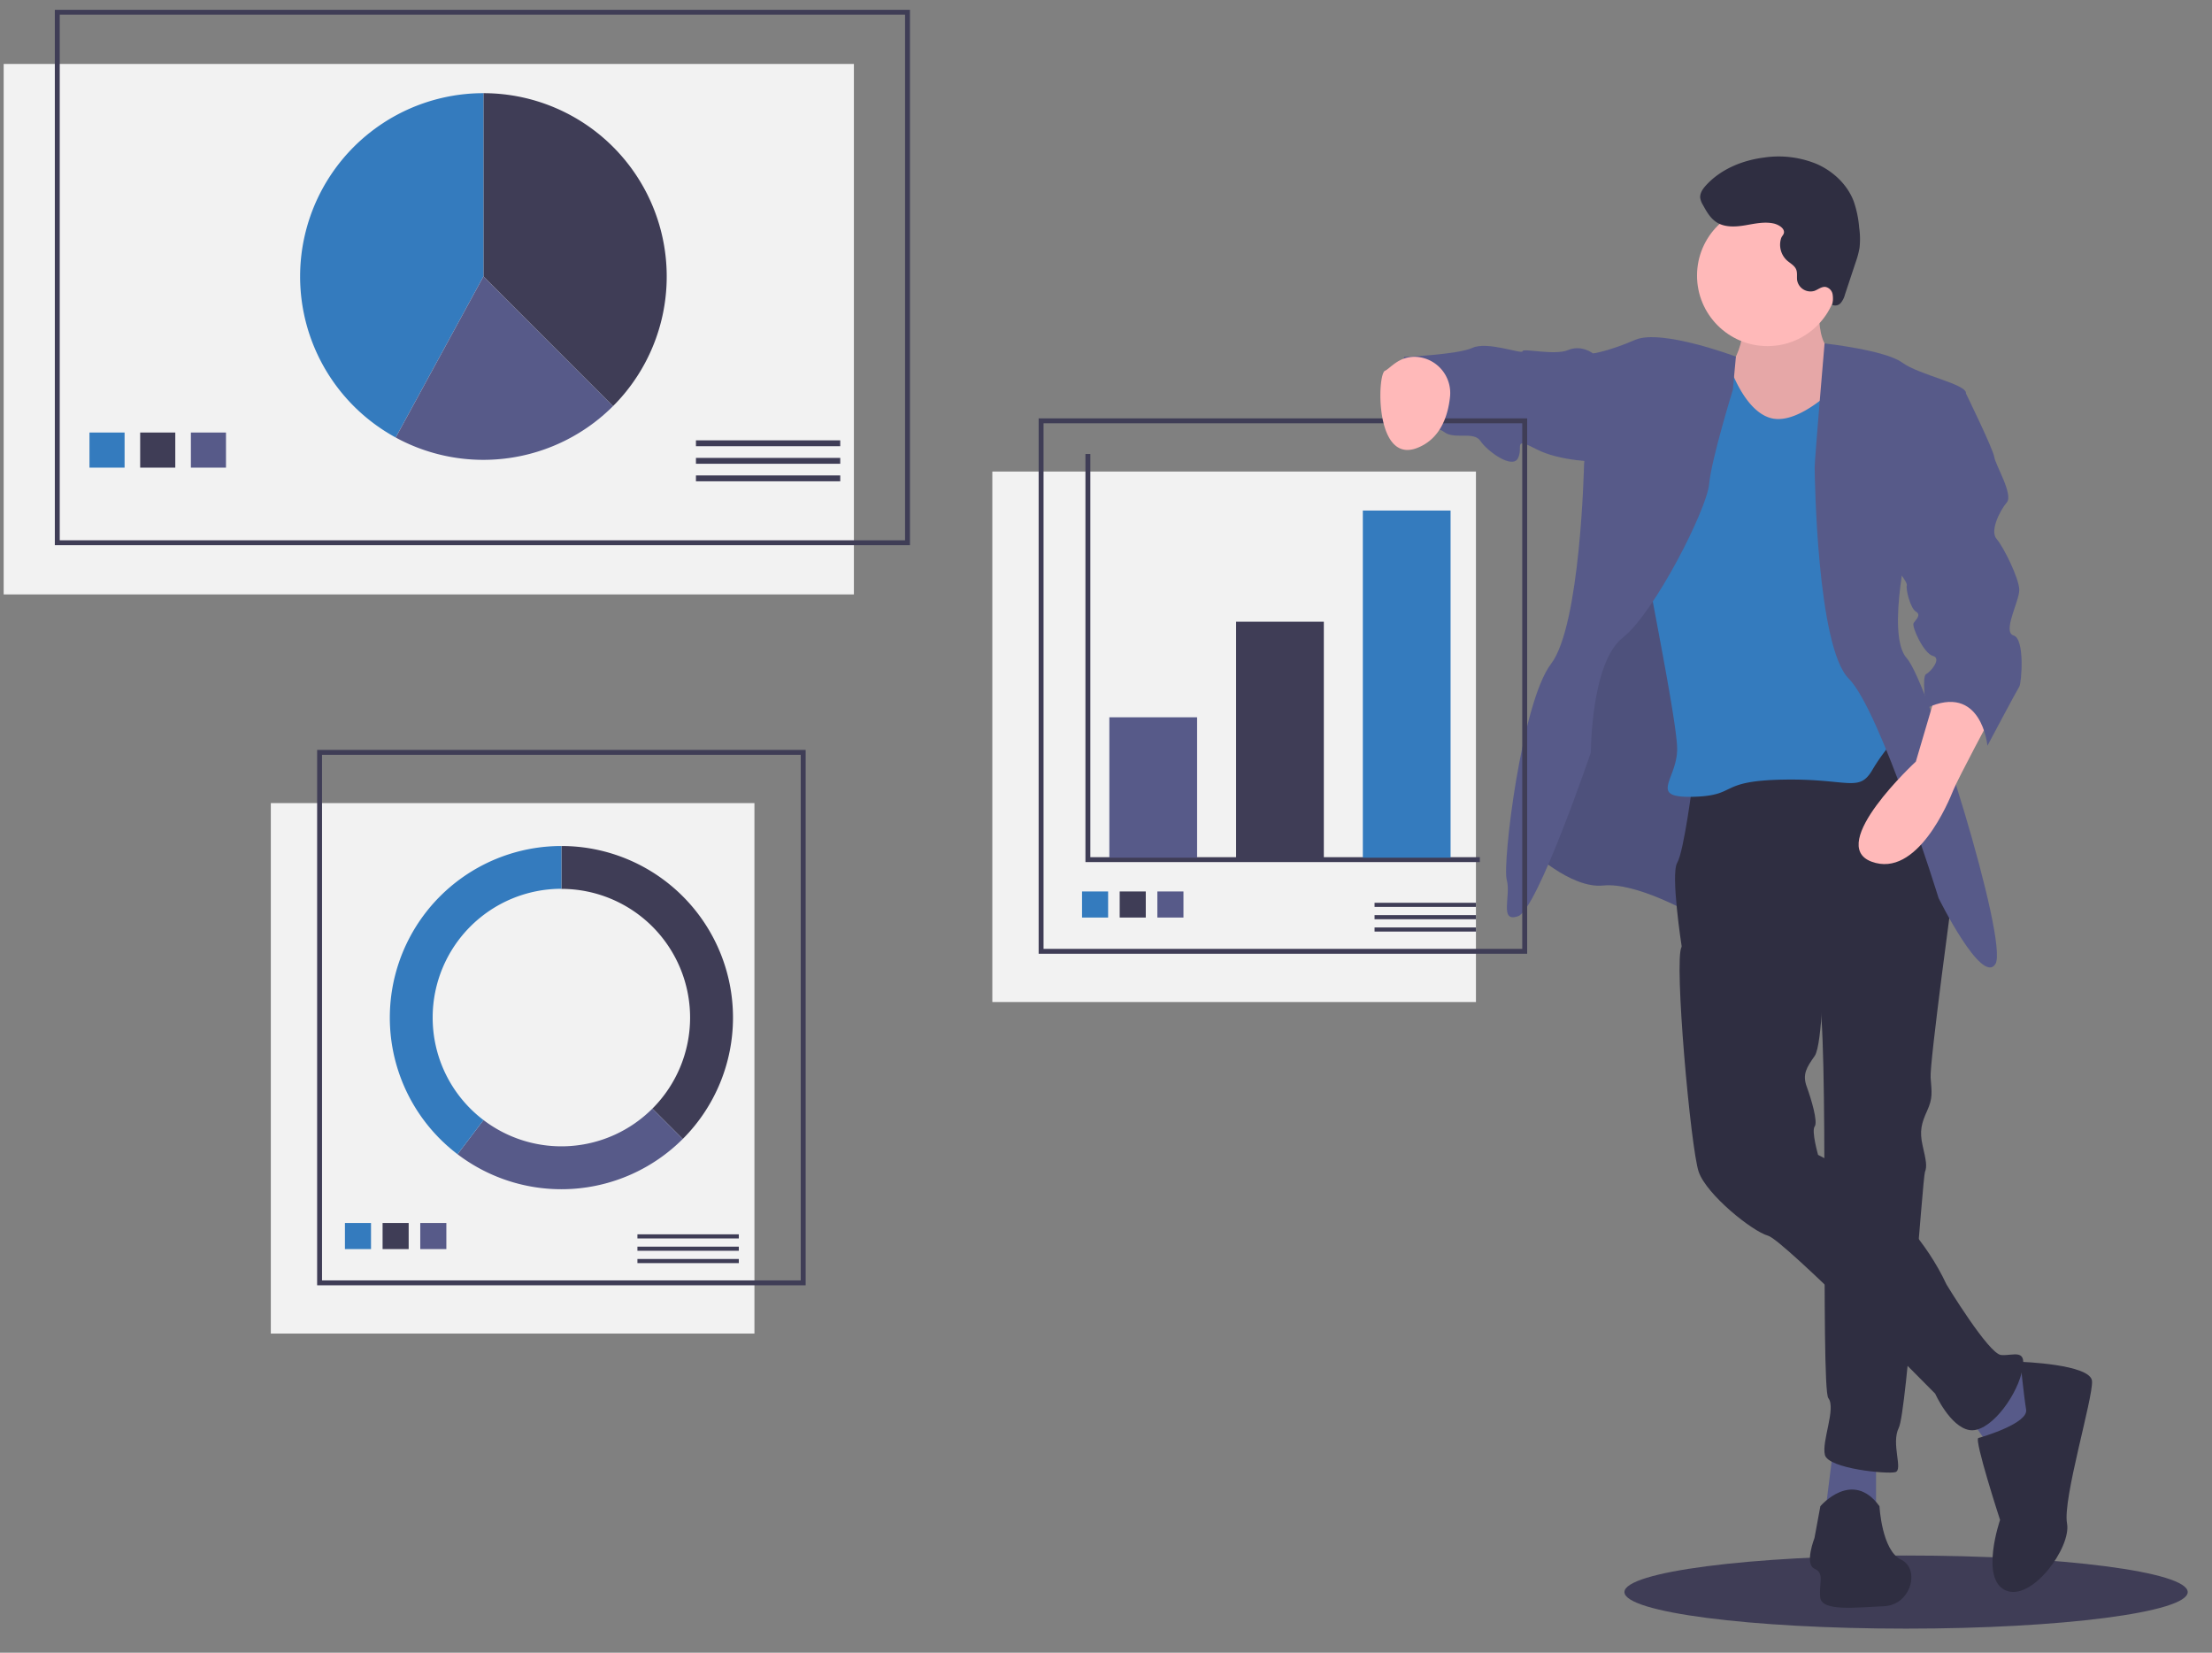
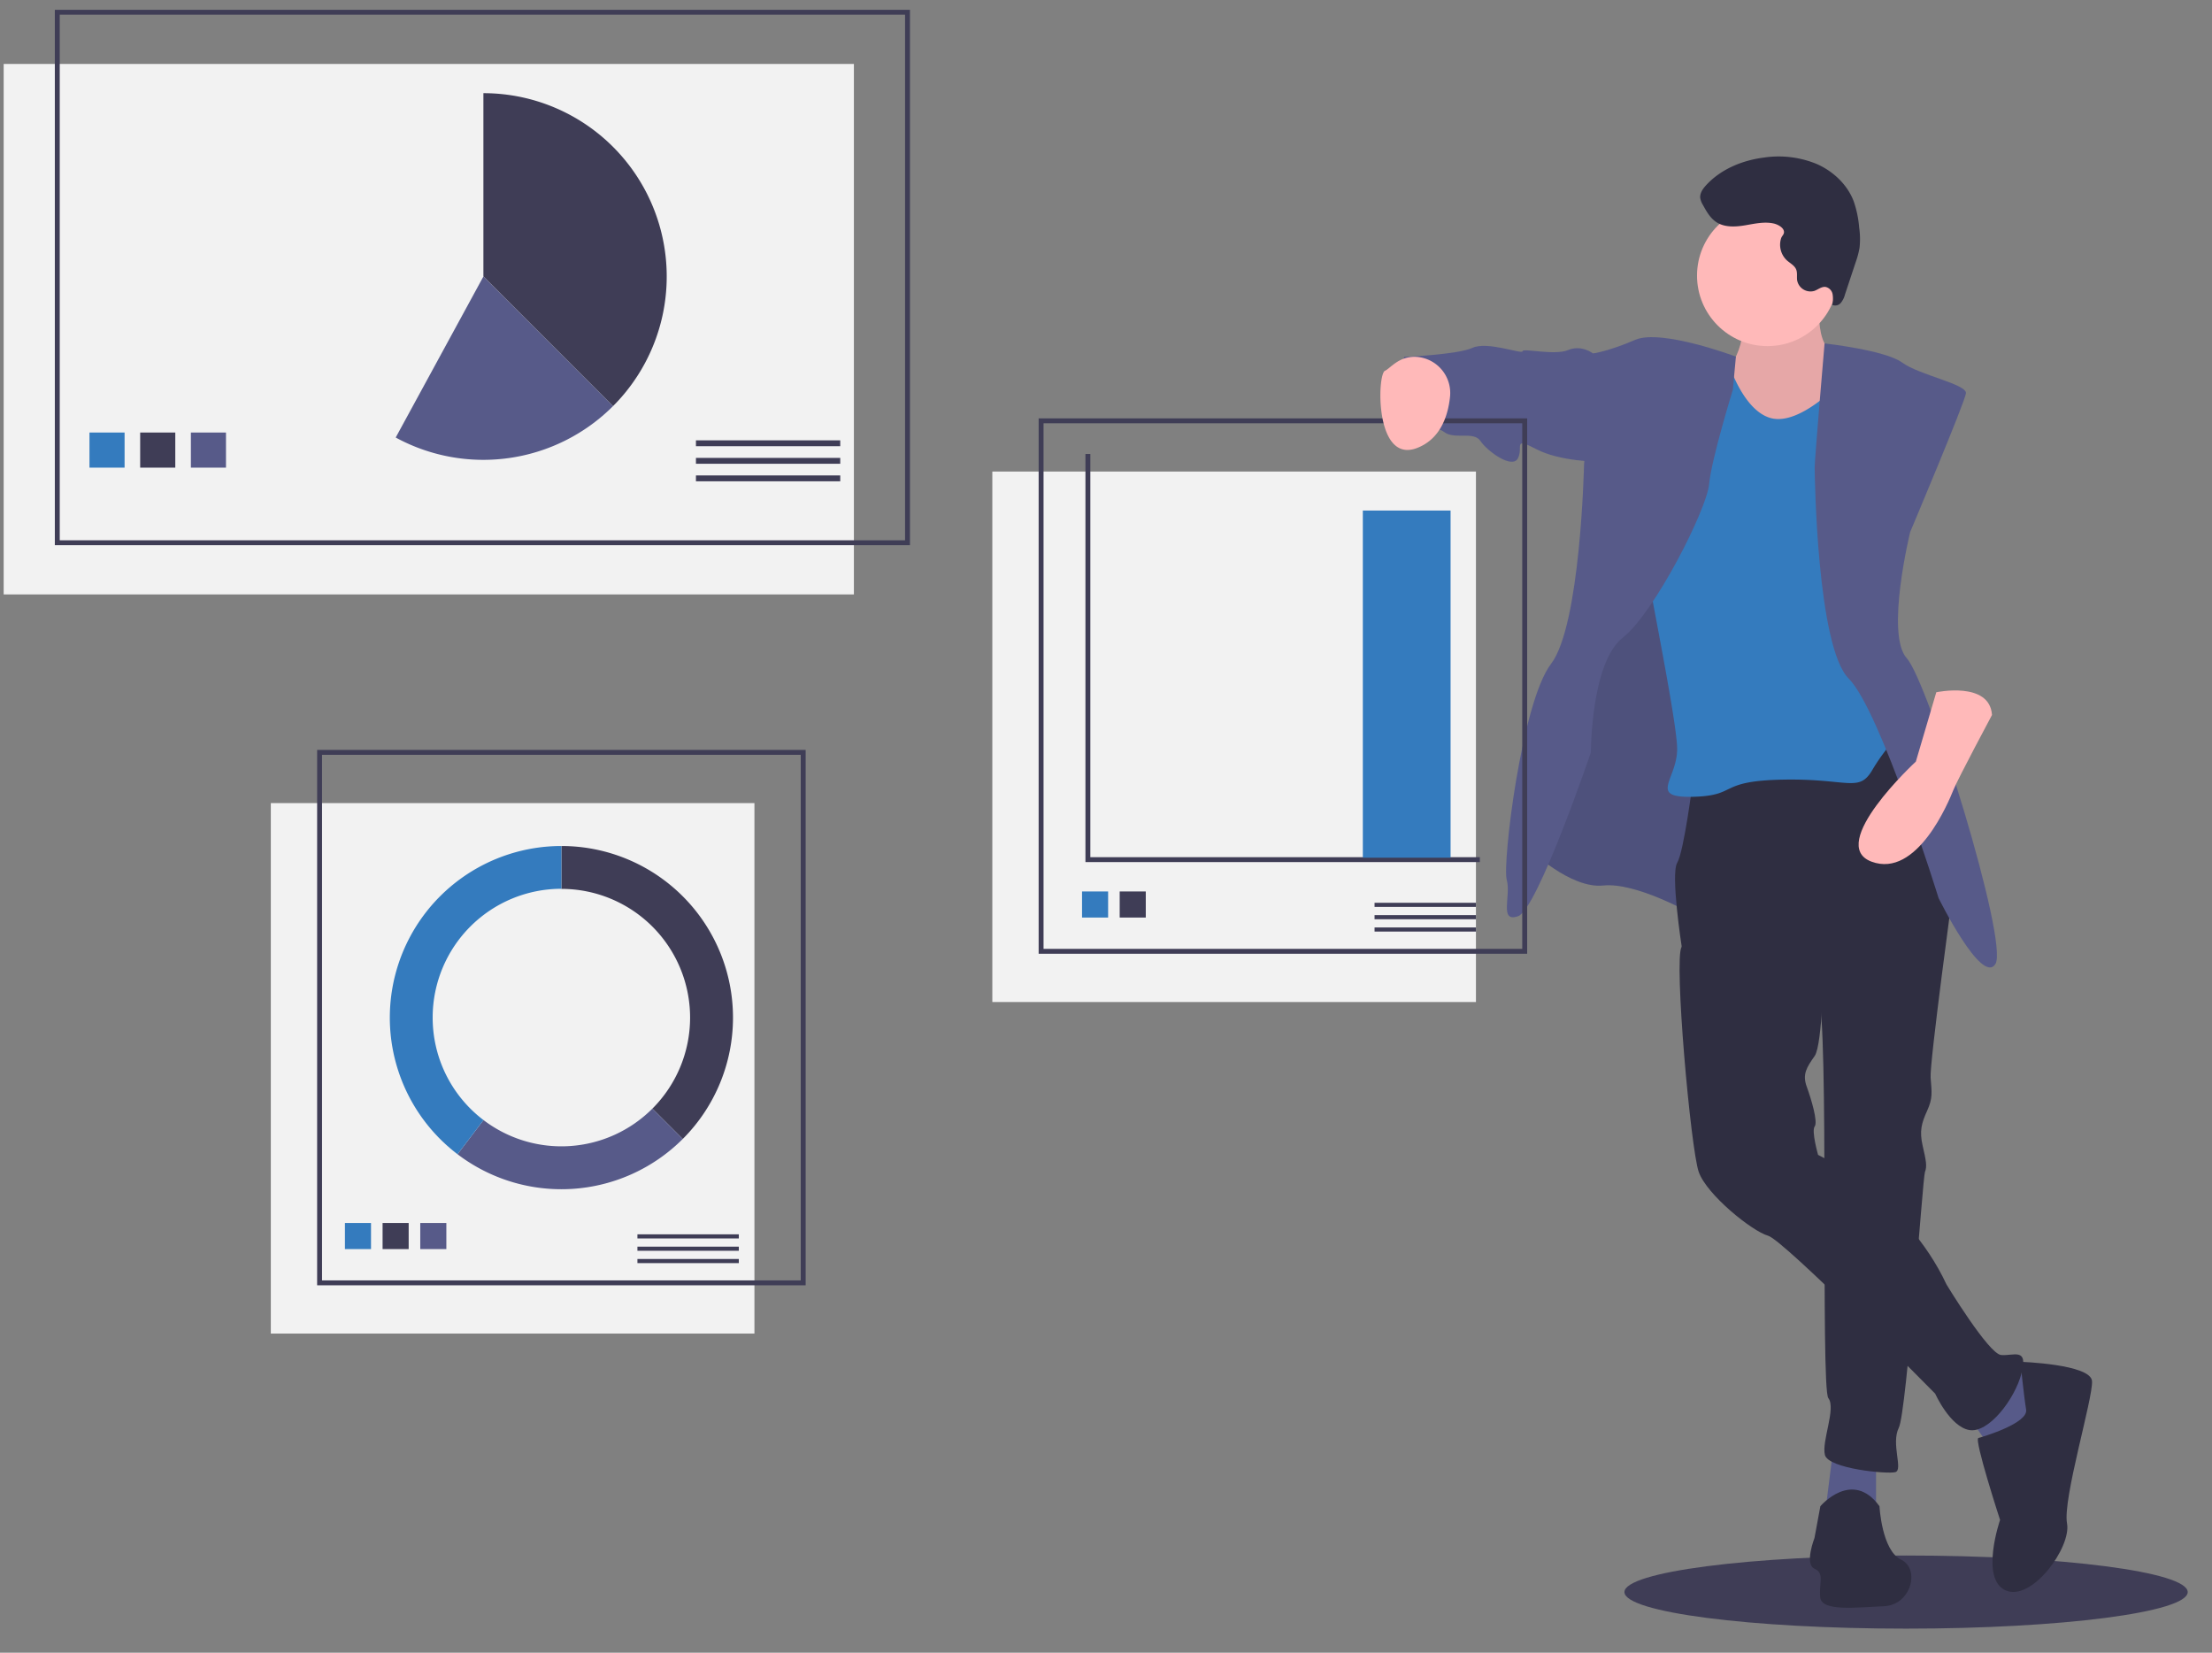
<svg xmlns="http://www.w3.org/2000/svg" id="ba354ced-3c01-45f5-bde9-1adf156d6856" viewBox="0 0 902.29 674.06">
  <rect x="0" y="0" width="902.29" height="674.06" fill="#808080" stroke="none" />
  <defs>
    <style>.cls-1{fill:#3f3d56;}.cls-2{fill:#f2f2f2;}.cls-3{fill:none;stroke:#3f3d56;stroke-miterlimit:10;stroke-width:2px;}.cls-4{fill:#347bbe;}.cls-5{fill:#575a89;}.cls-6{fill:#ffb9b9;}.cls-7{opacity:0.1;isolation:isolate;}.cls-8{fill:#2f2e41;}</style>
  </defs>
  <ellipse class="cls-1" cx="777.5" cy="649.34" rx="114.88" ry="14.91" />
  <rect class="cls-2" x="1.5" y="26.08" width="346.81" height="216.36" />
  <rect class="cls-3" x="23.37" y="5" width="346.81" height="216.36" />
  <path class="cls-1" d="M250.05,165.65A74.77,74.77,0,0,0,197.18,38v74.77Z" />
-   <path class="cls-4" d="M197.18,38a74.78,74.78,0,0,0-35.77,140.44l35.77-65.67Z" />
-   <path class="cls-5" d="M250.05,165.65l-52.87-52.87-35.77,65.67a74.79,74.79,0,0,0,88.64-12.8Z" />
+   <path class="cls-5" d="M250.05,165.65l-52.87-52.87-35.77,65.67a74.79,74.79,0,0,0,88.64-12.8" />
  <rect class="cls-4" x="36.5" y="176.41" width="14.32" height="14.32" />
  <rect class="cls-1" x="57.18" y="176.41" width="14.32" height="14.32" />
  <rect class="cls-5" x="77.86" y="176.41" width="14.32" height="14.32" />
  <rect class="cls-1" x="283.88" y="179.6" width="58.86" height="2.39" />
  <rect class="cls-1" x="283.88" y="186.76" width="58.86" height="2.39" />
  <rect class="cls-1" x="283.88" y="193.91" width="58.86" height="2.39" />
  <rect class="cls-2" x="110.47" y="327.55" width="197.27" height="216.36" />
  <rect class="cls-3" x="130.36" y="306.86" width="197.27" height="216.36" />
  <rect class="cls-4" x="140.7" y="498.81" width="10.64" height="10.64" />
  <rect class="cls-1" x="156.06" y="498.81" width="10.64" height="10.64" />
  <rect class="cls-5" x="171.43" y="498.81" width="10.64" height="10.64" />
  <rect class="cls-1" x="260.01" y="503.43" width="41.36" height="1.68" />
  <rect class="cls-1" x="260.01" y="508.46" width="41.36" height="1.68" />
  <rect class="cls-1" x="260.01" y="513.49" width="41.36" height="1.68" />
  <path class="cls-1" d="M229,345.05v17.49a52.5,52.5,0,0,1,37.12,89.62l12.38,12.38A70,70,0,0,0,229,345.05Z" />
  <path class="cls-5" d="M278.49,464.54l-12.38-12.38a52.46,52.46,0,0,1-68.88,4.67l-10.59,13.94A70,70,0,0,0,278.49,464.54Z" />
  <path class="cls-4" d="M176.49,415a52.51,52.51,0,0,1,52.5-52.5V345.05a70,70,0,0,0-42.35,125.72l10.59-13.94A52.41,52.41,0,0,1,176.49,415Z" />
  <path class="cls-6" d="M742.54,116.35s-3.25,24.11,5.1,26.9,6,24.11,6,24.11l-25,19-22.26,1.85-5.56-28.75,3.25-7.41s12.52-14.84,3.71-30.14S742.54,116.35,742.54,116.35Z" />
  <path class="cls-7" d="M742.54,116.35s-3.25,24.11,5.1,26.9,6,24.11,6,24.11l-25,19-22.26,1.85-5.56-28.75,3.25-7.41s12.52-14.84,3.71-30.14S742.54,116.35,742.54,116.35Z" />
  <path class="cls-5" d="M719.36,304.13l-29.21,68.62s-22.72-13-36.17-11.59-30.14-14.83-30.14-14.83l16.7-80.68,31.06-85.78,43.12,27.36Z" />
  <path class="cls-7" d="M719.36,304.13l-29.21,68.62s-22.72-13-36.17-11.59-30.14-14.83-30.14-14.83l16.7-80.68,31.06-85.78,43.12,27.36Z" />
  <polygon class="cls-5" points="765.26 595.77 765.26 618.02 744.39 618.02 747.64 592.06 765.26 595.77" />
  <polygon class="cls-5" points="819.51 557.29 834.81 566.56 823.68 592.06 812.09 590.67 800.96 574.91 819.51 557.29" />
  <path class="cls-8" d="M769.43,297.64l27.36,64.45s-9.74,71.4-9.28,77.43.93,8.35-1.39,13.45-3.24,8.34-1.85,14.37,1.85,8.34.93,10.66-7.42,97.83-10.67,104.32,1.86,17.16-1.39,18.09-27.35-1.39-28.75-7,4.64-19,1.4-23.18.46-154.4-4.18-164.6S686,386.2,686,386.2s-4.63-29.67-1.85-34.31S690.61,318,690.61,318Z" />
  <path class="cls-8" d="M742.54,614.32s13-15.3,24.11,0c0,0,.93,18.08,8.81,21.79s4.17,18.54-7,19-25.5,2.32-26-3.71,1.85-9.74-2.32-11.59,0-12.52,0-12.52Z" />
  <path class="cls-8" d="M743.93,392.69s-.46,33.38-3.71,38-5.1,7.42-3.24,12.52,4.63,14.37,3.24,16.23,1.39,11.59,1.39,11.59S777.31,488.2,794,523.9c0,0,17.16,28.29,22.26,28.75s11.13-3.24,8.35,7.42-13.45,24.57-21.33,23.18-13.91-14.84-13.91-14.84S727.7,505.82,721.21,504s-25-16.69-28.28-26-10.2-86.7-7-91.8,15.3-12.06,15.3-12.06Z" />
  <path class="cls-8" d="M824.14,555.43s28.75.93,29.21,7.88-12.05,48.22-10.2,58-14.37,32-25,27.36-2.31-28.75-2.31-28.75S805.13,587,807,586.5s20.4-6,19.47-11.59S824.14,555.43,824.14,555.43Z" />
  <circle class="cls-6" cx="720.98" cy="112.41" r="28.75" />
  <path class="cls-4" d="M750,156.69s-15.77,16.69-27.36,13.91S705,147.88,705,147.88l-20.86-3.71S669.28,210,669.28,216.5s14.84,76.51,14.84,89-12.06,19.94,6.49,19.48,9.74-6.49,36.63-7,31.06,5.57,36.63-4.17a77.66,77.66,0,0,1,13.91-17.16L768,262.4l-1.39-96.9s-11.89-23.18-17.3-21.33C749.35,144.17,752.28,154.37,750,156.69Z" />
  <path class="cls-5" d="M744.25,140.07s24.72,2.71,31.67,7.81,26.43,8.81,26,12.52S779.17,217,779.17,217s-10.2,41.73-1.39,51.46,41.73,115.92,36.16,124.72-23.18-26.89-23.18-26.89-23.65-76.5-36.63-89.48-13.91-83-13.91-86.24S744.25,140.07,744.25,140.07Z" />
  <path class="cls-5" d="M708.09,145.45S677.63,134,667,138.61s-17.15,5.56-17.15,5.56l-3.71,45.44s-1.39,65.38-13.45,81.14-19.93,81.6-18.08,88.09-3.24,17.62,4.64,14.84,29.67-66.76,29.67-66.76,0-36.63,13-46.83,34.31-52.4,35.24-62.6S706.84,159,706.84,159Z" />
  <path class="cls-6" d="M812.55,291.61s-13.91,26-15.76,30.61S782,358.38,763.4,351.43s18.09-40.81,18.09-40.81l8.34-28.28S811.62,277.71,812.55,291.61Z" />
  <path class="cls-5" d="M654.45,144.17h-4.64s-4.64-3.71-10.2-1.39-18.55-.92-18.55.47-14.37-4.18-20.4-1.39-27.82,3.7-27.82,3.7S564,167.82,570.06,172s14.84.93,19,4.18,12.06-.47,14.84,3.7,13,11.6,15.3,7-2.32-8.81,7.42-3.71,25,5.1,25,5.1Z" />
  <path class="cls-8" d="M723.57,91.17c-3.89-.89-7.93.1-11.87.75s-8.28.86-11.61-1.34c-2.46-1.63-4-4.31-5.4-6.9a7.88,7.88,0,0,1-1.16-3c-.16-1.91,1.05-3.65,2.34-5.07,6-6.59,14.76-10.2,23.59-11.34A40.78,40.78,0,0,1,741,66.86c6.71,2.94,12.48,8.33,15.11,15.16a43.16,43.16,0,0,1,2.26,10.83,32.15,32.15,0,0,1,.15,8.2,35,35,0,0,1-1.59,5.94l-4.37,13.18a8.67,8.67,0,0,1-1.71,3.4,3,3,0,0,1-3.48.77,10.78,10.78,0,0,0,.15-4.38,3.7,3.7,0,0,0-2.91-2.94c-1.61-.17-3,1.08-4.51,1.62a5.55,5.55,0,0,1-6.9-3.75c0-.14-.08-.28-.11-.42-.24-1.51.16-3.13-.41-4.54-.67-1.66-2.44-2.53-3.78-3.72a8.71,8.71,0,0,1-2.38-9c.35-1.1,1.36-1.6,1.16-2.86C727.41,92.66,725,91.5,723.57,91.17Z" />
  <rect class="cls-2" x="404.78" y="192.32" width="197.27" height="216.36" />
  <rect class="cls-3" x="424.67" y="171.64" width="197.27" height="216.36" />
  <polyline class="cls-3" points="443.76 185.16 443.76 350.61 603.64 350.61" />
-   <rect class="cls-5" x="452.51" y="292.55" width="35.79" height="57.27" />
-   <rect class="cls-1" x="504.21" y="253.57" width="35.79" height="96.25" />
  <rect class="cls-4" x="555.91" y="208.23" width="35.79" height="141.59" />
  <rect class="cls-4" x="441.37" y="363.59" width="10.64" height="10.64" />
  <rect class="cls-1" x="456.73" y="363.59" width="10.64" height="10.64" />
-   <rect class="cls-5" x="472.1" y="363.59" width="10.64" height="10.64" />
  <rect class="cls-1" x="560.69" y="368.21" width="41.36" height="1.68" />
  <rect class="cls-1" x="560.69" y="373.24" width="41.36" height="1.68" />
  <rect class="cls-1" x="560.69" y="378.27" width="41.36" height="1.68" />
  <path class="cls-6" d="M577.63,145.54A14.78,14.78,0,0,1,591.46,162c-.83,7.63-3.89,17.11-13.52,20.75-17.15,6.49-16.22-30.13-13-31.53C567.12,150.28,570.52,145.23,577.63,145.54Z" />
-   <path class="cls-5" d="M796.79,157.92l5.1,2.48s11.12,22.72,11.59,26,7.88,15.3,5.1,18.54-7,11.59-4.17,14.84,9.27,16.23,9.27,20.86-7,17.16-2.32,18.55,3.25,19.47,2.32,20.86-13,24.11-13,24.11-2.32-26-25-15.3c0,0-1.86-13,0-13.91s6.49-6.49,2.78-7.42-8.81-12.05-7.88-13.44,3.24-3.25.93-4.64-4.18-9.27-3.71-10.66-5.1-7.88-5.1-7.88Z" />
</svg>